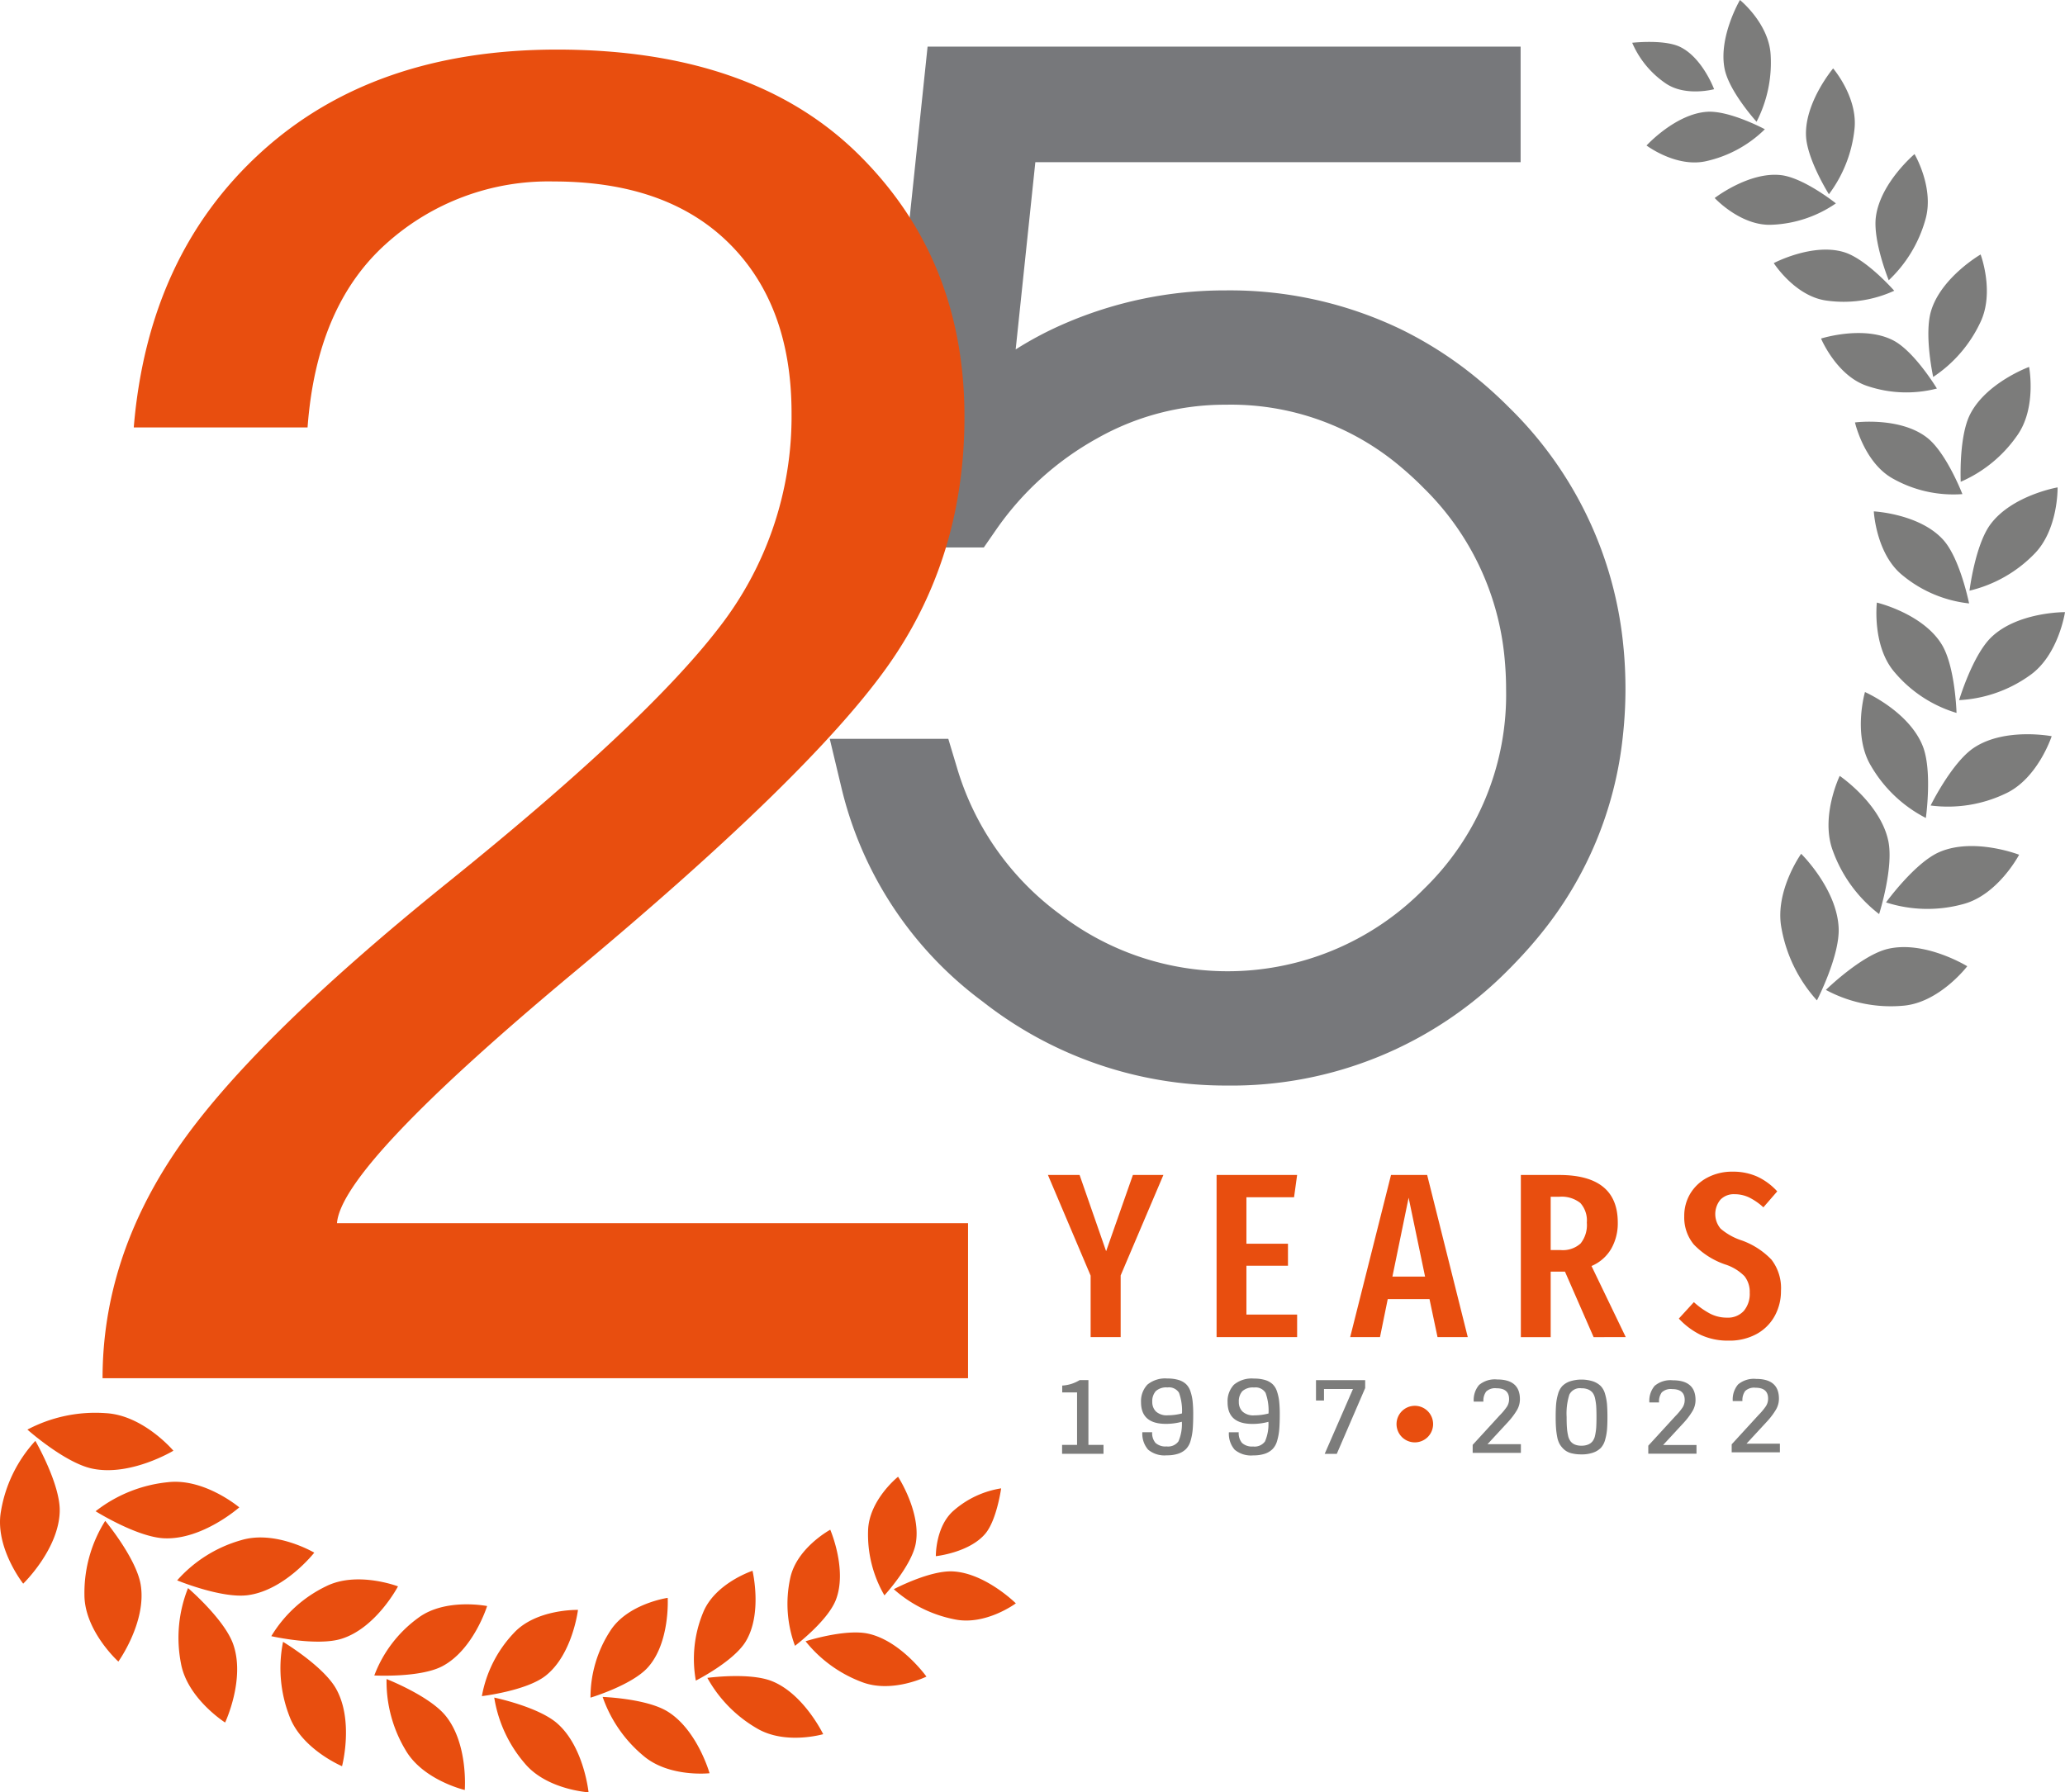
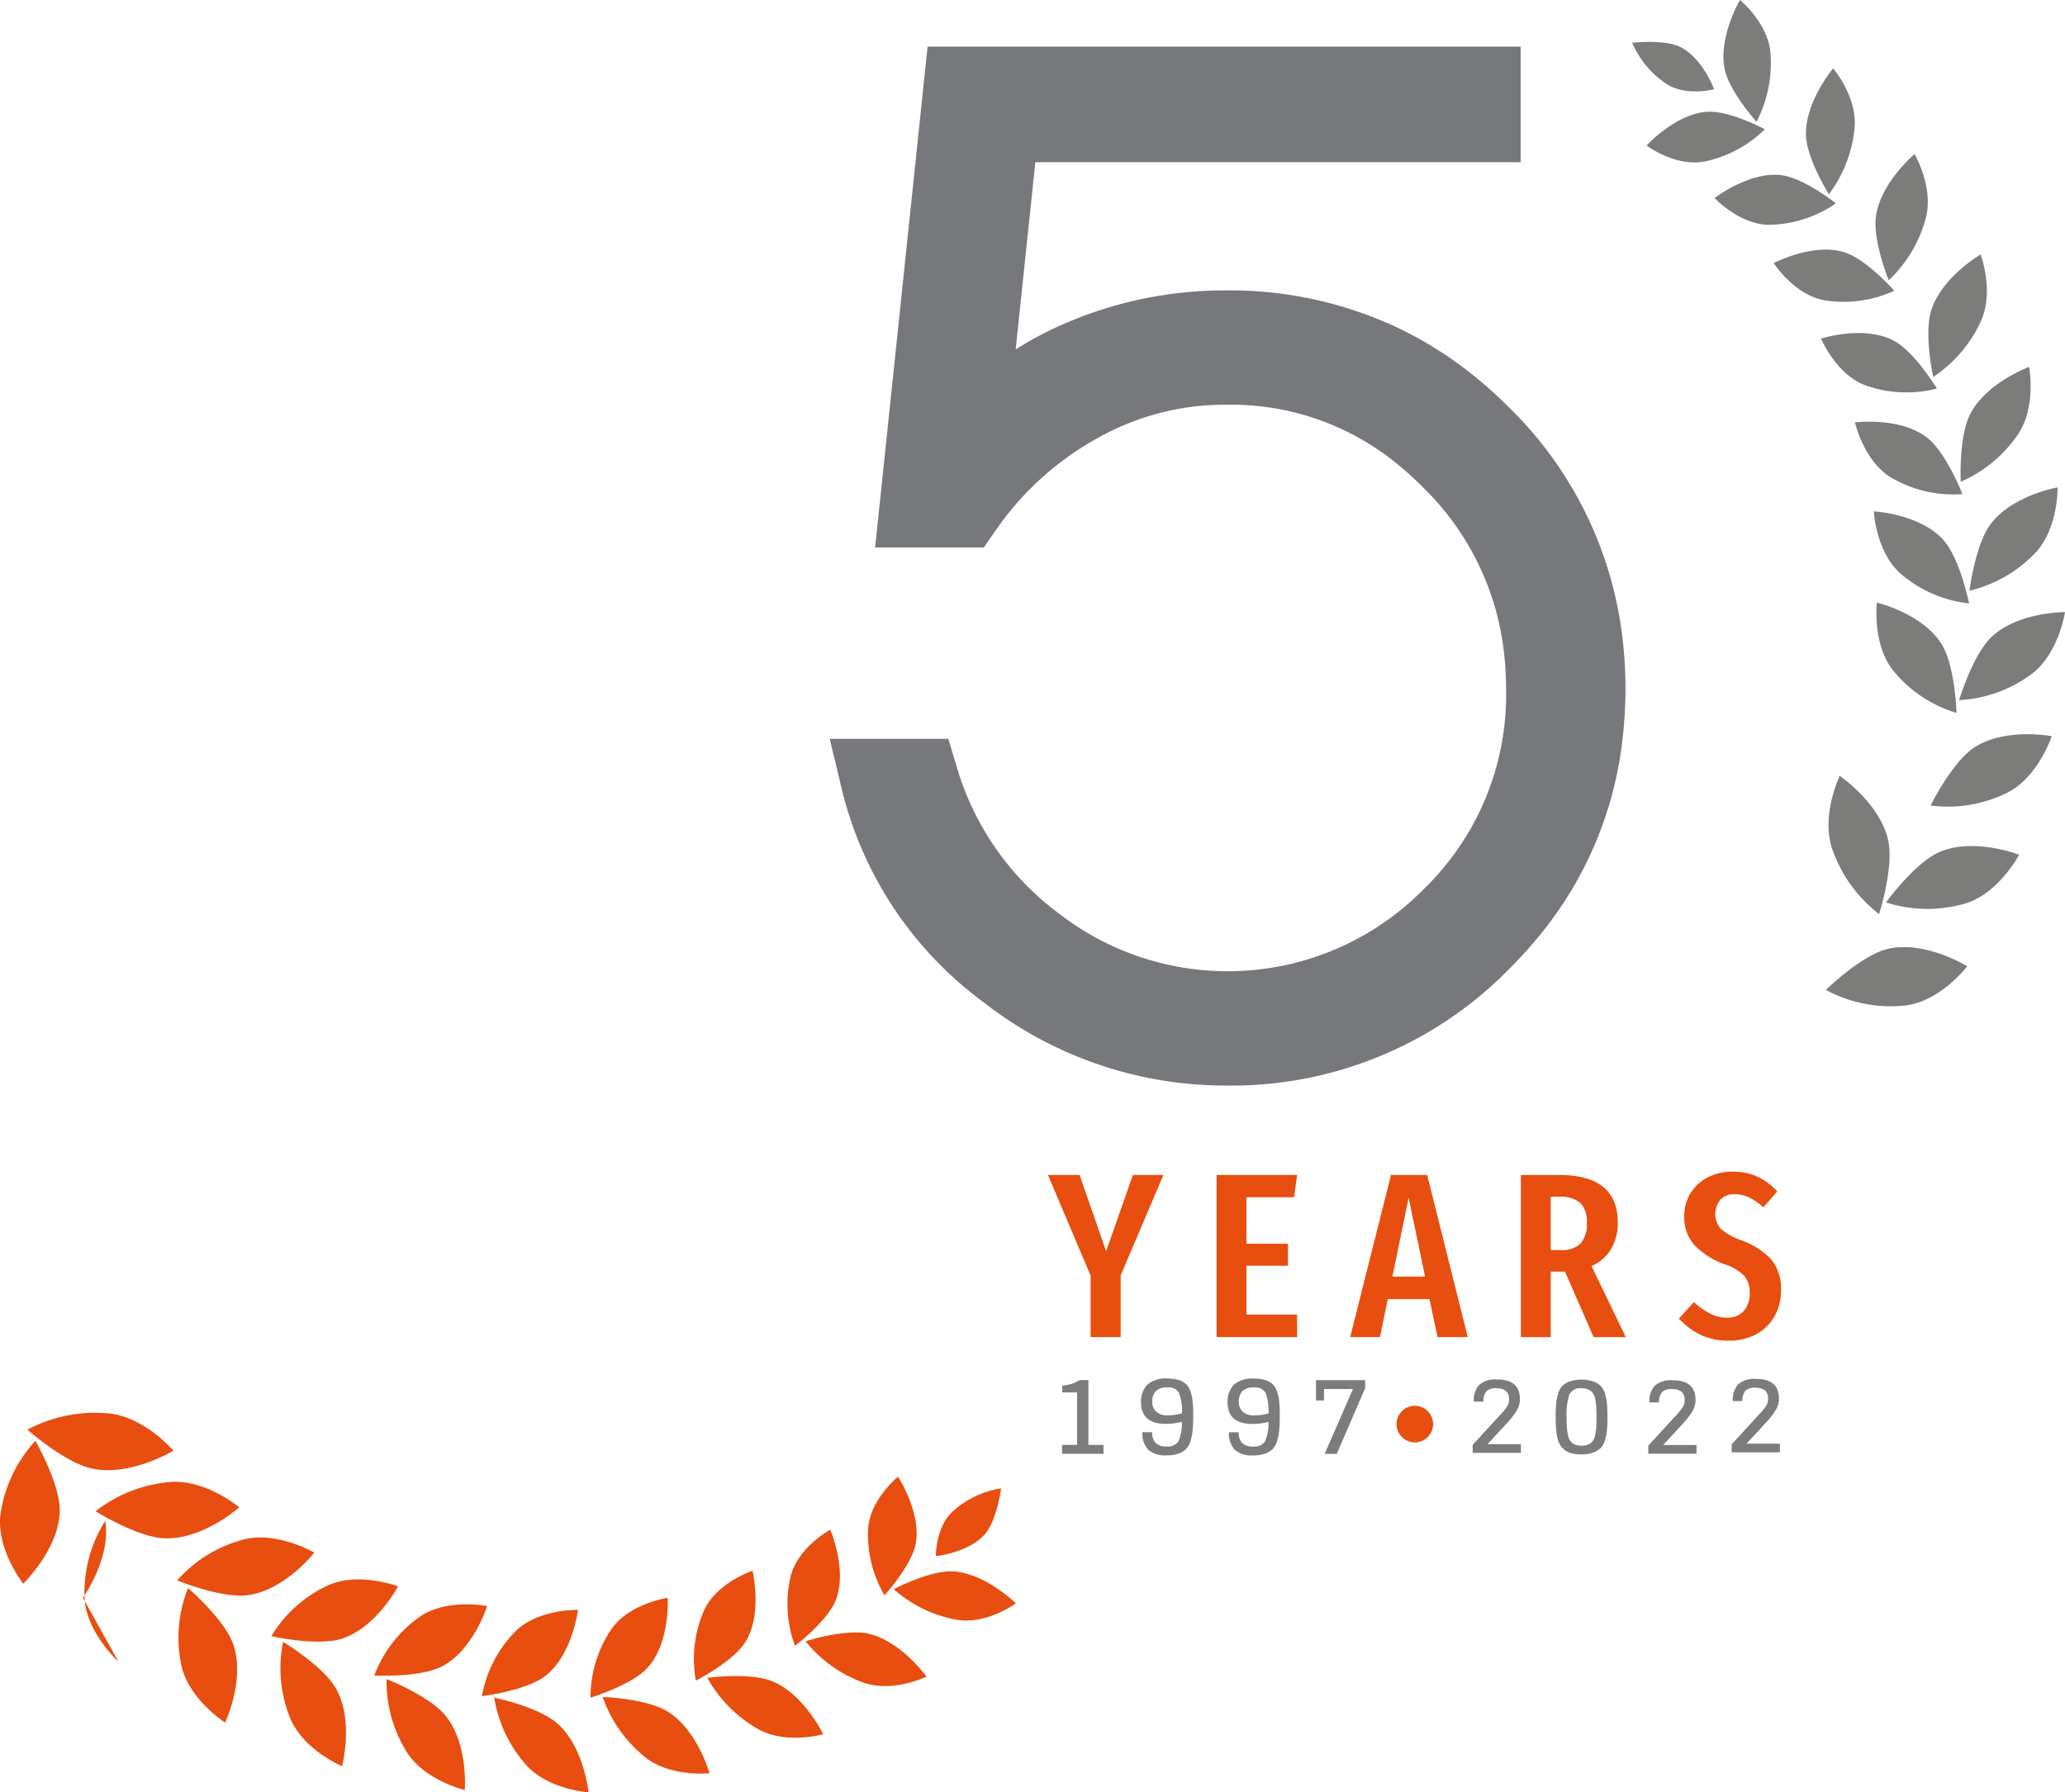
<svg xmlns="http://www.w3.org/2000/svg" id="Livello_1" data-name="Livello 1" width="98.572mm" height="85.575mm" viewBox="0 0 279.416 242.575">
  <defs>
    <style>
      .cls-1 {
        fill: #77787b;
      }

      .cls-2 {
        fill: #7c7c7b;
      }

      .cls-3 {
        fill: #e84e0f;
      }
    </style>
  </defs>
  <path class="cls-1" d="M288.11,121.513a52.114,52.114,0,0,0-15.489-32.627q-2.057-2.067-4.242-3.864a52.487,52.487,0,0,0-10.421-6.734,53.383,53.383,0,0,0-23.654-5.254,54.574,54.574,0,0,0-21.97,4.551,47.34,47.34,0,0,0-6.483,3.439l2.661-25.339h65.664V40.045H193.932l-7.099,67.778h14.711l1.593-2.301A40.486,40.486,0,0,1,216.893,93.051a35.013,35.013,0,0,1,17.411-4.544,35.502,35.502,0,0,1,23.654,8.415c1.065.894,2.11,1.85,3.128,2.887a36.991,36.991,0,0,1,10.911,22.906c.136,1.403.212,2.837.212,4.303a36.602,36.602,0,0,1-11.097,27.006,37.236,37.236,0,0,1-49.379,3.365A37.99,37.99,0,0,1,197.88,137.534l-1.145-3.806H180.694l1.573,6.581a50.591,50.591,0,0,0,19.132,28.988,53.168,53.168,0,0,0,32.905,11.355,52.607,52.607,0,0,0,38.198-15.645c.412-.406.808-.823,1.203-1.236q1.687-1.767,3.188-3.623a50.733,50.733,0,0,0,11.104-26.674,58.538,58.538,0,0,0,.366-6.457q0-2.797-.252-5.505" transform="translate(-68.42 -33.732)" />
-   <path class="cls-2" d="M312.136,149.286s-3.652,5.12-2.651,10.135a19.661,19.661,0,0,0,4.786,9.706s3.087-5.98,2.939-9.764c-.207-5.309-5.074-10.076-5.074-10.076" transform="translate(-68.42 -33.732)" />
  <path class="cls-2" d="M334.611,164.506s-3.81,4.999-8.768,5.35a18.511,18.511,0,0,1-10.363-2.147s4.768-4.667,8.342-5.542c5.025-1.212,10.789,2.339,10.789,2.339" transform="translate(-68.42 -33.732)" />
  <path class="cls-2" d="M317.353,138.744s-2.691,5.568-.901,10.213a18.902,18.902,0,0,0,6.233,8.489s2.006-6.296,1.241-9.906c-1.068-5.07-6.573-8.795-6.573-8.795" transform="translate(-68.42 -33.732)" />
  <path class="cls-2" d="M341.628,149.414s-2.873,5.476-7.618,6.693a18.259,18.259,0,0,1-10.389-.241s3.856-5.329,7.175-6.794c4.663-2.055,10.832.342,10.832.342" transform="translate(-68.42 -33.732)" />
-   <path class="cls-2" d="M320.771,127.394s-1.694,5.827.806,9.982a18.178,18.178,0,0,0,7.431,7.062s.91-6.404-.426-9.747c-1.873-4.688-7.811-7.296-7.811-7.296" transform="translate(-68.42 -33.732)" />
  <path class="cls-2" d="M346.034,133.373s-1.877,5.769-6.274,7.776a18.08,18.08,0,0,1-10.106,1.601s2.857-5.804,5.834-7.798c4.178-2.803,10.546-1.58,10.546-1.58" transform="translate(-68.42 -33.732)" />
  <path class="cls-2" d="M322.379,115.289s-.682,5.902,2.424,9.454a17.537,17.537,0,0,0,8.357,5.477s-.173-6.319-2.017-9.292c-2.581-4.176-8.765-5.64-8.765-5.64" transform="translate(-68.42 -33.732)" />
  <path class="cls-2" d="M347.836,116.581s-.874,5.877-4.801,8.585A18.034,18.034,0,0,1,333.51,128.49s1.815-6.086,4.371-8.529c3.589-3.43,9.955-3.381,9.955-3.381" transform="translate(-68.42 -33.732)" />
  <path class="cls-2" d="M321.966,102.944s.305,5.792,3.897,8.659a17.04,17.04,0,0,0,8.995,3.798s-1.209-6.047-3.477-8.584c-3.189-3.557-9.414-3.873-9.414-3.873" transform="translate(-68.42 -33.732)" />
  <path class="cls-2" d="M346.835,99.696s.118,5.804-3.244,9.099a18.034,18.034,0,0,1-8.676,4.88s.757-6.17,2.829-8.972c2.915-3.936,9.091-5.007,9.091-5.007" transform="translate(-68.42 -33.732)" />
  <path class="cls-2" d="M319.418,90.906s1.25,5.516,5.2,7.64a16.686,16.686,0,0,0,9.335,2.06s-2.161-5.597-4.774-7.635c-3.67-2.863-9.761-2.064-9.761-2.064" transform="translate(-68.42 -33.732)" />
  <path class="cls-2" d="M342.978,83.392s1.068,5.565-1.643,9.326a18.025,18.025,0,0,1-7.609,6.219s-.282-6.067,1.269-9.126c2.176-4.293,7.983-6.418,7.983-6.418" transform="translate(-68.42 -33.732)" />
  <path class="cls-2" d="M314.827,79.551s2.116,5.083,6.29,6.432a16.538,16.538,0,0,0,9.387.334s-3.018-5.004-5.885-6.503c-4.023-2.101-9.791-.264-9.791-.264" transform="translate(-68.42 -33.732)" />
  <path class="cls-2" d="M336.417,68.174s1.946,5.154-.066,9.252a18.049,18.049,0,0,1-6.349,7.324s-1.269-5.785-.268-8.998c1.402-4.515,6.683-7.578,6.683-7.578" transform="translate(-68.42 -33.732)" />
  <path class="cls-2" d="M308.43,69.341s2.887,4.516,7.154,5.074a16.419,16.419,0,0,0,9.146-1.333s-3.747-4.28-6.769-5.214c-4.25-1.313-9.531,1.473-9.531,1.473" transform="translate(-68.42 -33.732)" />
  <path class="cls-2" d="M327.476,54.589s2.732,4.621,1.457,8.913a17.947,17.947,0,0,1-4.947,8.162s-2.176-5.339-1.736-8.607c.615-4.588,5.226-8.469,5.226-8.469" transform="translate(-68.42 -33.732)" />
  <path class="cls-2" d="M300.435,60.532s3.542,3.834,7.759,3.617a16.386,16.386,0,0,0,8.643-2.893s-4.328-3.454-7.408-3.819c-4.334-.512-8.994,3.096-8.994,3.096" transform="translate(-68.42 -33.732)" />
  <path class="cls-2" d="M316.461,42.992s3.41,3.957,2.88,8.311a17.766,17.766,0,0,1-3.451,8.72s-2.99-4.749-3.1-7.968c-.153-4.519,3.672-9.063,3.672-9.063" transform="translate(-68.42 -33.732)" />
  <path class="cls-2" d="M291.213,53.423s4.061,3.063,8.118,2.11a16.378,16.378,0,0,0,7.893-4.309s-4.759-2.555-7.805-2.363c-4.276.273-8.205,4.562-8.205,4.562" transform="translate(-68.42 -33.732)" />
  <path class="cls-2" d="M303.856,33.732s3.958,3.205,4.155,7.487a17.468,17.468,0,0,1-1.91,8.99s-3.674-4.038-4.313-7.116c-.89-4.317,2.067-9.361,2.067-9.361" transform="translate(-68.42 -33.732)" />
  <path class="cls-2" d="M300.357,45.804s-3.9,1.064-6.591-.815a12.708,12.708,0,0,1-4.492-5.468s4.265-.487,6.441.54c3.053,1.45,4.642,5.744,4.642,5.744" transform="translate(-68.42 -33.732)" />
  <path class="cls-3" d="M91.881,230.075s-4.054-4.811-9.161-5.084a19.657,19.657,0,0,0-10.591,2.227s5.029,4.475,8.731,5.271c5.194,1.118,11.022-2.413,11.022-2.413" transform="translate(-68.42 -33.732)" />
  <path class="cls-3" d="M71.559,248.069s-3.895-4.932-3.007-9.82a18.529,18.529,0,0,1,4.652-9.508s3.338,5.776,3.299,9.457c-.074,5.17-4.944,9.871-4.944,9.871" transform="translate(-68.42 -33.732)" />
  <path class="cls-3" d="M100.797,237.744s-4.725-3.989-9.67-3.406a18.911,18.911,0,0,0-9.771,3.93s5.603,3.507,9.289,3.661c5.179.222,10.151-4.185,10.151-4.185" transform="translate(-68.42 -33.732)" />
-   <path class="cls-3" d="M84.436,258.613s-4.59-4.142-4.592-9.041a18.258,18.258,0,0,1,2.813-10.005s4.204,5.057,4.799,8.637c.834,5.029-3.02,10.408-3.02,10.408" transform="translate(-68.42 -33.732)" />
+   <path class="cls-3" d="M84.436,258.613s-4.59-4.142-4.592-9.041a18.258,18.258,0,0,1,2.813-10.005c.834,5.029-3.02,10.408-3.02,10.408" transform="translate(-68.42 -33.732)" />
  <path class="cls-3" d="M110.944,243.873s-5.224-3.088-9.87-1.697a18.179,18.179,0,0,0-8.684,5.447s5.98,2.471,9.548,2.006c5.006-.651,9.006-5.756,9.006-5.756" transform="translate(-68.42 -33.732)" />
  <path class="cls-3" d="M98.881,266.863s-5.121-3.251-5.977-8.009a18.106,18.106,0,0,1,.959-10.188s4.913,4.209,6.107,7.589c1.677,4.74-1.089,10.608-1.089,10.608" transform="translate(-68.42 -33.732)" />
  <path class="cls-3" d="M122.272,248.435s-5.546-2.125-9.76.002a17.549,17.549,0,0,0-7.382,6.738s6.166,1.4,9.504.352c4.684-1.462,7.638-7.091,7.638-7.091" transform="translate(-68.42 -33.732)" />
  <path class="cls-3" d="M114.702,272.775s-5.477-2.305-7.127-6.784a18.022,18.022,0,0,1-.855-10.049s5.445,3.269,7.174,6.349c2.434,4.329.807,10.484.807,10.484" transform="translate(-68.42 -33.732)" />
  <path class="cls-3" d="M134.334,251.099s-5.689-1.141-9.358,1.625a17.039,17.039,0,0,0-5.909,7.771s6.157.331,9.175-1.238c4.239-2.206,6.091-8.158,6.091-8.158" transform="translate(-68.42 -33.732)" />
  <path class="cls-3" d="M131.308,275.995s-5.652-1.327-8.011-5.401a18.042,18.042,0,0,1-2.572-9.616s5.789,2.265,7.989,4.97c3.085,3.797,2.594,10.047,2.594,10.047" transform="translate(-68.42 -33.732)" />
  <path class="cls-3" d="M146.626,251.621s-5.653-.158-8.69,3.138a16.704,16.704,0,0,0-4.313,8.532s5.959-.705,8.581-2.728c3.681-2.847,4.422-8.941,4.422-8.941" transform="translate(-68.42 -33.732)" />
  <path class="cls-3" d="M148.057,276.307s-5.652-.347-8.625-3.907a17.991,17.991,0,0,1-4.136-8.912s5.948,1.234,8.525,3.493c3.619,3.173,4.236,9.327,4.236,9.327" transform="translate(-68.42 -33.732)" />
  <path class="cls-3" d="M158.766,249.99s-5.451.787-7.79,4.496a16.511,16.511,0,0,0-2.656,9.01s5.597-1.68,7.758-4.09c3.036-3.374,2.688-9.416,2.688-9.416" transform="translate(-68.42 -33.732)" />
  <path class="cls-3" d="M164.43,273.726s-5.477.606-8.949-2.359a18.075,18.075,0,0,1-5.517-7.968s5.922.205,8.782,1.971c4.025,2.479,5.685,8.355,5.685,8.355" transform="translate(-68.42 -33.732)" />
  <path class="cls-3" d="M170.243,246.327s-5.09,1.676-6.692,5.67a16.414,16.414,0,0,0-.976,9.192s5.074-2.569,6.729-5.264c2.328-3.788.939-9.598.939-9.598" transform="translate(-68.42 -33.732)" />
  <path class="cls-3" d="M179.806,268.439s-5.152,1.501-8.996-.802a17.934,17.934,0,0,1-6.678-6.817s5.714-.785,8.768.454c4.292,1.734,6.906,7.165,6.906,7.165" transform="translate(-68.42 -33.732)" />
  <path class="cls-3" d="M180.763,240.768s-4.595,2.48-5.431,6.619a16.366,16.366,0,0,0,.658,9.093s4.42-3.337,5.536-6.231c1.574-4.07-.763-9.482-.763-9.482" transform="translate(-68.42 -33.732)" />
  <path class="cls-3" d="M193.778,260.647s-4.68,2.319-8.77.725a17.742,17.742,0,0,1-7.588-5.508s5.343-1.718,8.485-1.026c4.419.972,7.873,5.809,7.873,5.809" transform="translate(-68.42 -33.732)" />
  <path class="cls-3" d="M189.937,233.598s-3.977,3.175-4.058,7.34a16.373,16.373,0,0,0,2.213,8.716s3.655-3.976,4.228-6.977c.796-4.205-2.383-9.079-2.383-9.079" transform="translate(-68.42 -33.732)" />
  <path class="cls-3" d="M205.873,250.734s-4.086,3.04-8.283,2.167a17.444,17.444,0,0,1-8.232-4.082s4.822-2.555,7.962-2.41c4.405.208,8.554,4.325,8.554,4.325" transform="translate(-68.42 -33.732)" />
  <path class="cls-3" d="M195.049,244.348s-.064-4.042,2.425-6.182a12.736,12.736,0,0,1,6.411-2.996s-.586,4.255-2.12,6.108c-2.16,2.596-6.716,3.07-6.716,3.07" transform="translate(-68.42 -33.732)" />
  <g>
    <path class="cls-2" d="M212.149,221.258a5.011,5.011,0,0,0,2.368-.745h1.177v8.774h2.041v1.208h-5.603v-1.208h2.026v-7.105h-2.009Z" transform="translate(-68.42 -33.732)" />
    <path class="cls-2" d="M228.355,225.028a7.21,7.21,0,0,0-.402-2.794,1.59,1.59,0,0,0-1.563-.722,2.108,2.108,0,0,0-1.58.498,2.053,2.053,0,0,0-.475,1.467,1.773,1.773,0,0,0,.497,1.289,2.167,2.167,0,0,0,1.617.515,7.604,7.604,0,0,0,1.907-.253m-4.67-3.904a3.763,3.763,0,0,1,2.705-.82,5.102,5.102,0,0,1,1.494.193,2.603,2.603,0,0,1,1.005.552,2.352,2.352,0,0,1,.605.982,6.444,6.444,0,0,1,.299,1.35,16.393,16.393,0,0,1,.081,1.779c0,.814-.025,1.486-.069,2.015a7.689,7.689,0,0,1-.28,1.529,2.632,2.632,0,0,1-.615,1.131,2.702,2.702,0,0,1-1.033.634,4.755,4.755,0,0,1-1.579.23,3.449,3.449,0,0,1-2.53-.772,3.292,3.292,0,0,1-.778-2.356H224.32a2.054,2.054,0,0,0,.443,1.438,1.988,1.988,0,0,0,1.506.487,1.732,1.732,0,0,0,1.609-.688,5.92,5.92,0,0,0,.461-2.651,8.113,8.113,0,0,1-2.173.284q-3.354,0-3.352-2.935a3.246,3.246,0,0,1,.87-2.383m16.383,3.913a7.21,7.21,0,0,0-.402-2.794,1.59,1.59,0,0,0-1.563-.722,2.107,2.107,0,0,0-1.58.498,2.052,2.052,0,0,0-.475,1.467,1.774,1.774,0,0,0,.496,1.289,2.167,2.167,0,0,0,1.617.515,7.605,7.605,0,0,0,1.907-.253m-4.67-3.904a3.763,3.763,0,0,1,2.705-.82,5.102,5.102,0,0,1,1.494.193,2.603,2.603,0,0,1,1.005.552,2.351,2.351,0,0,1,.605.982,6.445,6.445,0,0,1,.299,1.35,16.393,16.393,0,0,1,.081,1.779c0,.814-.025,1.486-.069,2.015a7.689,7.689,0,0,1-.28,1.529,2.633,2.633,0,0,1-.615,1.131,2.702,2.702,0,0,1-1.033.634,4.755,4.755,0,0,1-1.579.23,3.449,3.449,0,0,1-2.53-.772,3.292,3.292,0,0,1-.778-2.356h1.329a2.054,2.054,0,0,0,.443,1.438,1.988,1.988,0,0,0,1.506.487,1.731,1.731,0,0,0,1.609-.688,5.917,5.917,0,0,0,.461-2.651,8.117,8.117,0,0,1-2.173.283q-3.354,0-3.352-2.935a3.246,3.246,0,0,1,.87-2.383" transform="translate(-68.42 -33.732)" />
    <path class="cls-2" d="M274.211,229.193v1.177h-6.523v-1.088l3.649-3.982a8.332,8.332,0,0,0,.982-1.177,1.874,1.874,0,0,0,.296-1.03q0-1.469-1.7-1.467a1.756,1.756,0,0,0-1.401.443,2.076,2.076,0,0,0-.372,1.358h-1.309a3.128,3.128,0,0,1,.72-2.247,3.313,3.313,0,0,1,2.449-.748q3.078,0,3.079,2.673a2.92,2.92,0,0,1-.408,1.49,9.556,9.556,0,0,1-1.16,1.548l-2.82,3.05Z" transform="translate(-68.42 -33.732)" />
    <path class="cls-2" d="M283.314,229.238a1.501,1.501,0,0,0,.596-.44,1.94,1.94,0,0,0,.343-.797,7.439,7.439,0,0,0,.153-1.073c.021-.369.035-.846.035-1.425,0-.582-.014-1.054-.035-1.418a7.448,7.448,0,0,0-.153-1.067,1.965,1.965,0,0,0-.343-.8,1.568,1.568,0,0,0-.596-.435,2.301,2.301,0,0,0-.907-.158,1.586,1.586,0,0,0-1.635.854,8.523,8.523,0,0,0-.371,3.024c0,.579.012,1.056.04,1.425a6.85,6.85,0,0,0,.15,1.065,1.993,1.993,0,0,0,.334.8,1.455,1.455,0,0,0,.581.444,2.247,2.247,0,0,0,.901.159,2.3,2.3,0,0,0,.907-.159m-2.26,1.185a2.419,2.419,0,0,1-.958-.48,3.079,3.079,0,0,1-.616-.726,3.195,3.195,0,0,1-.357-1.025,10.276,10.276,0,0,1-.158-1.22c-.031-.399-.046-.889-.046-1.468,0-.687.021-1.261.06-1.723a6.93,6.93,0,0,1,.26-1.378,2.567,2.567,0,0,1,.573-1.076,2.731,2.731,0,0,1,1.018-.631,5.153,5.153,0,0,1,3.16,0,2.815,2.815,0,0,1,1.033.631,2.523,2.523,0,0,1,.581,1.076,7.114,7.114,0,0,1,.26,1.372c.038.455.06,1.031.06,1.729s-.021,1.275-.06,1.736a7.165,7.165,0,0,1-.26,1.379,2.595,2.595,0,0,1-.581,1.083,2.736,2.736,0,0,1-1.033.631,4.57,4.57,0,0,1-1.583.241,5.487,5.487,0,0,1-1.353-.152" transform="translate(-68.42 -33.732)" />
    <polygon class="cls-3" points="157.42 159.024 151.638 172.618 151.638 180.968 147.574 180.968 147.574 172.648 141.796 159.024 146.08 159.024 149.67 169.343 153.293 159.024 157.42 159.024" />
    <polygon class="cls-3" points="175.515 159.024 175.099 162.042 168.653 162.042 168.653 168.328 174.276 168.328 174.276 171.312 168.653 171.312 168.653 177.92 175.515 177.92 175.515 180.968 164.617 180.968 164.617 159.024 175.515 159.024" />
    <path class="cls-3" d="M256.829,206.506h4.417l-2.224-10.674Zm6.104,8.194-1.087-5.145h-5.65l-1.048,5.145h-4.035l5.526-21.945h4.89l5.496,21.945Z" transform="translate(-68.42 -33.732)" />
    <g>
      <path class="cls-3" d="M282.291,202.027a3.993,3.993,0,0,0,.843-2.825,3.525,3.525,0,0,0-.877-2.653,4.057,4.057,0,0,0-2.873-.841h-1.14v7.209h1.332a3.587,3.587,0,0,0,2.716-.89m1.762,12.674-3.876-8.861h-1.934v8.861H274.208V192.756h5.175q7.945,0,7.939,6.446a6.936,6.936,0,0,1-.886,3.54,5.631,5.631,0,0,1-2.668,2.336l4.634,9.623Z" transform="translate(-68.42 -33.732)" />
      <path class="cls-3" d="M306.196,192.977a8.517,8.517,0,0,1,2.702,1.998l-1.874,2.161a8.271,8.271,0,0,0-1.919-1.333,4.588,4.588,0,0,0-1.988-.444,2.502,2.502,0,0,0-1.907.743,3.056,3.056,0,0,0,.034,3.926,8.353,8.353,0,0,0,2.858,1.588,10.421,10.421,0,0,1,4.018,2.602,6.307,6.307,0,0,1,1.283,4.227,6.94,6.94,0,0,1-.857,3.413,6.176,6.176,0,0,1-2.457,2.431,7.618,7.618,0,0,1-3.739.887,8.715,8.715,0,0,1-3.81-.777,10.056,10.056,0,0,1-2.955-2.208l2.035-2.224a10.591,10.591,0,0,0,2.198,1.559,4.915,4.915,0,0,0,2.282.539,2.889,2.889,0,0,0,2.271-.907,3.555,3.555,0,0,0,.805-2.457,3.426,3.426,0,0,0-.707-2.244,6.405,6.405,0,0,0-2.654-1.605,10.643,10.643,0,0,1-4.211-2.697,5.727,5.727,0,0,1-1.287-3.811,5.821,5.821,0,0,1,.843-3.111,5.88,5.88,0,0,1,2.336-2.147,7.122,7.122,0,0,1,3.338-.778,7.985,7.985,0,0,1,3.362.67" transform="translate(-68.42 -33.732)" />
      <path class="cls-3" d="M262.334,226.47a2.474,2.474,0,1,1-2.47-2.472,2.473,2.473,0,0,1,2.47,2.472" transform="translate(-68.42 -33.732)" />
    </g>
    <path class="cls-2" d="M297.974,229.304v1.177h-6.523v-1.088l3.649-3.982a8.327,8.327,0,0,0,.982-1.177,1.874,1.874,0,0,0,.296-1.03q0-1.469-1.7-1.467a1.756,1.756,0,0,0-1.401.443,2.076,2.076,0,0,0-.372,1.358h-1.309a3.128,3.128,0,0,1,.72-2.247,3.313,3.313,0,0,1,2.449-.748q3.078,0,3.079,2.673a2.92,2.92,0,0,1-.408,1.49,9.556,9.556,0,0,1-1.16,1.548l-2.82,3.05Z" transform="translate(-68.42 -33.732)" />
  </g>
-   <path class="cls-3" d="M199.405,220.264H82.297q0-16.16,10.01-30.875,10.009-14.713,36.725-36.242,26.712-21.527,36.603-34.372a46.503,46.503,0,0,0,9.89-29.126q0-14.591-8.442-22.975-8.443-8.382-23.759-8.382A32.769,32.769,0,0,0,120.65,66.734q-9.407,8.443-10.613,24.845H86.519q1.928-23.275,17.186-37.206,15.256-13.931,40.101-13.93,26.413,0,40.765,14.171T198.923,90.131q0,19.298-10.613,34.071-10.614,14.775-42.151,41.066-31.54,26.294-32.142,34.011h85.389Z" transform="translate(-68.42 -33.732)" />
  <path class="cls-2" d="M309.259,229.119v1.177h-6.523v-1.088l3.649-3.982a8.334,8.334,0,0,0,.982-1.177,1.873,1.873,0,0,0,.296-1.03q0-1.469-1.7-1.467a1.756,1.756,0,0,0-1.401.443,2.076,2.076,0,0,0-.372,1.358h-1.309a3.128,3.128,0,0,1,.72-2.247,3.312,3.312,0,0,1,2.449-.748q3.078,0,3.079,2.673a2.92,2.92,0,0,1-.408,1.49,9.556,9.556,0,0,1-1.16,1.548l-2.82,3.05Z" transform="translate(-68.42 -33.732)" />
  <polygon class="cls-2" points="178.068 186.789 184.724 186.789 184.724 187.862 180.88 196.772 179.243 196.772 183.07 187.995 179.151 187.995 179.151 189.546 178.068 189.546 178.068 186.789" />
</svg>